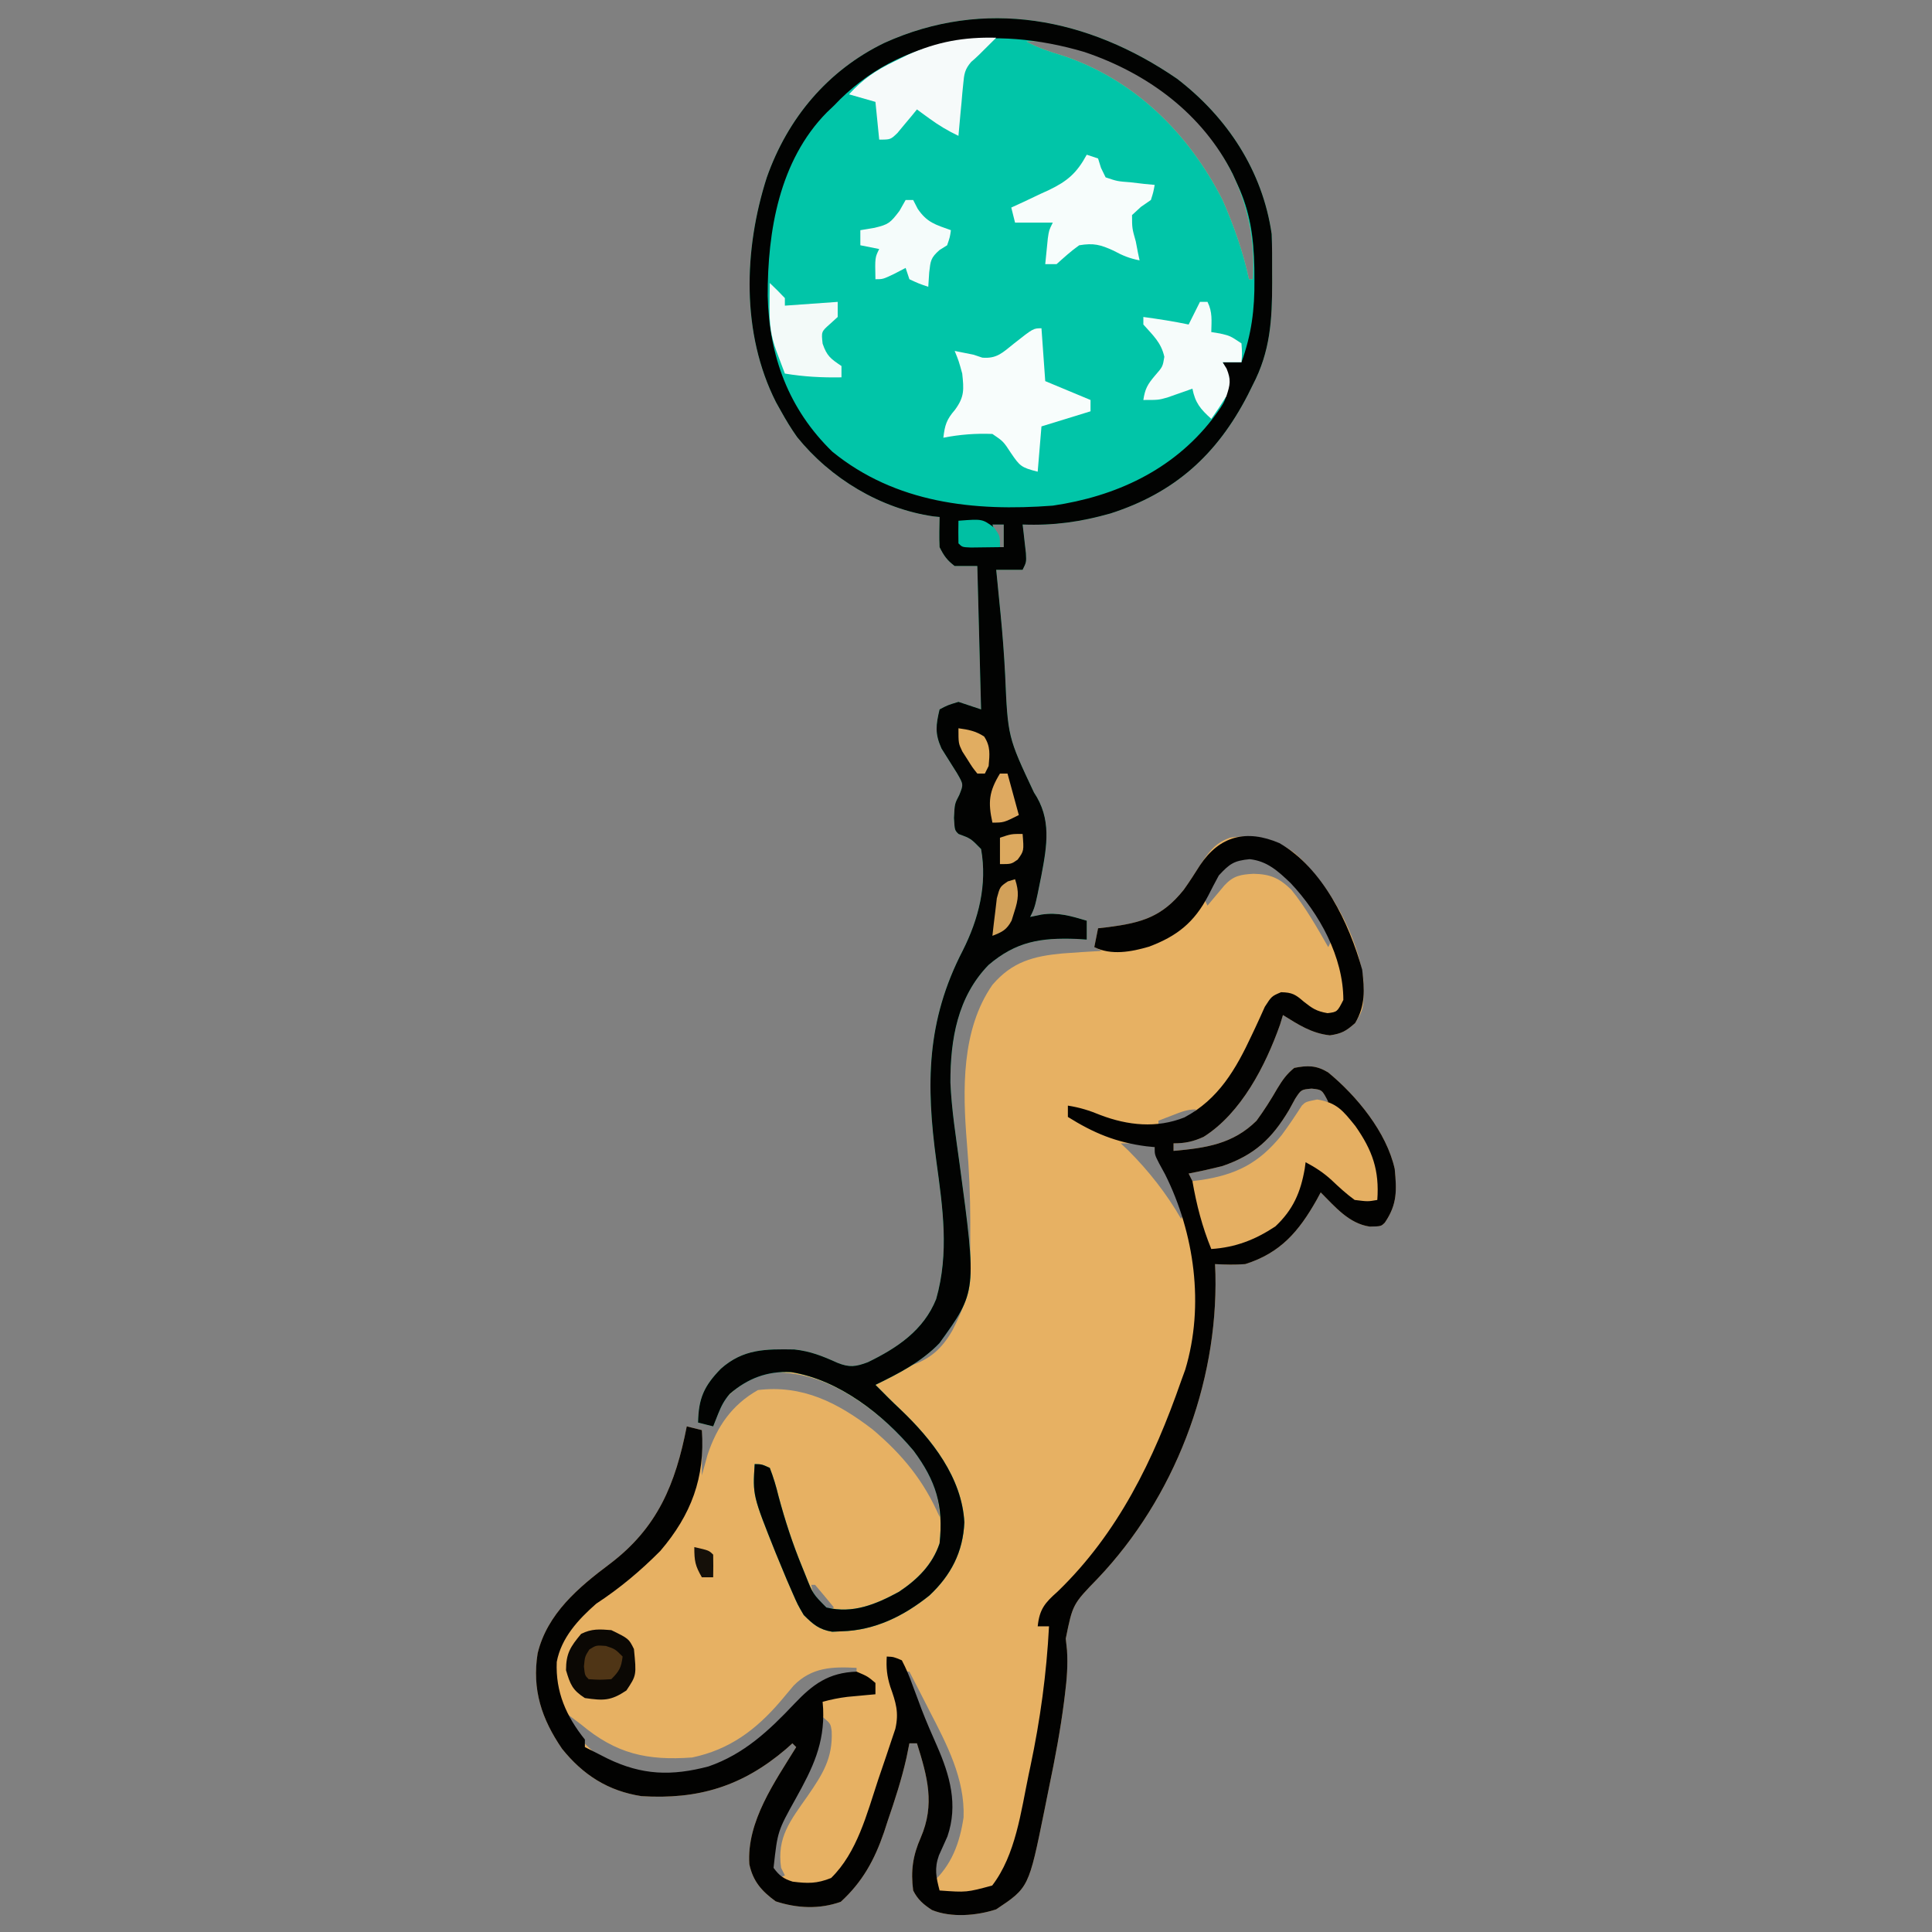
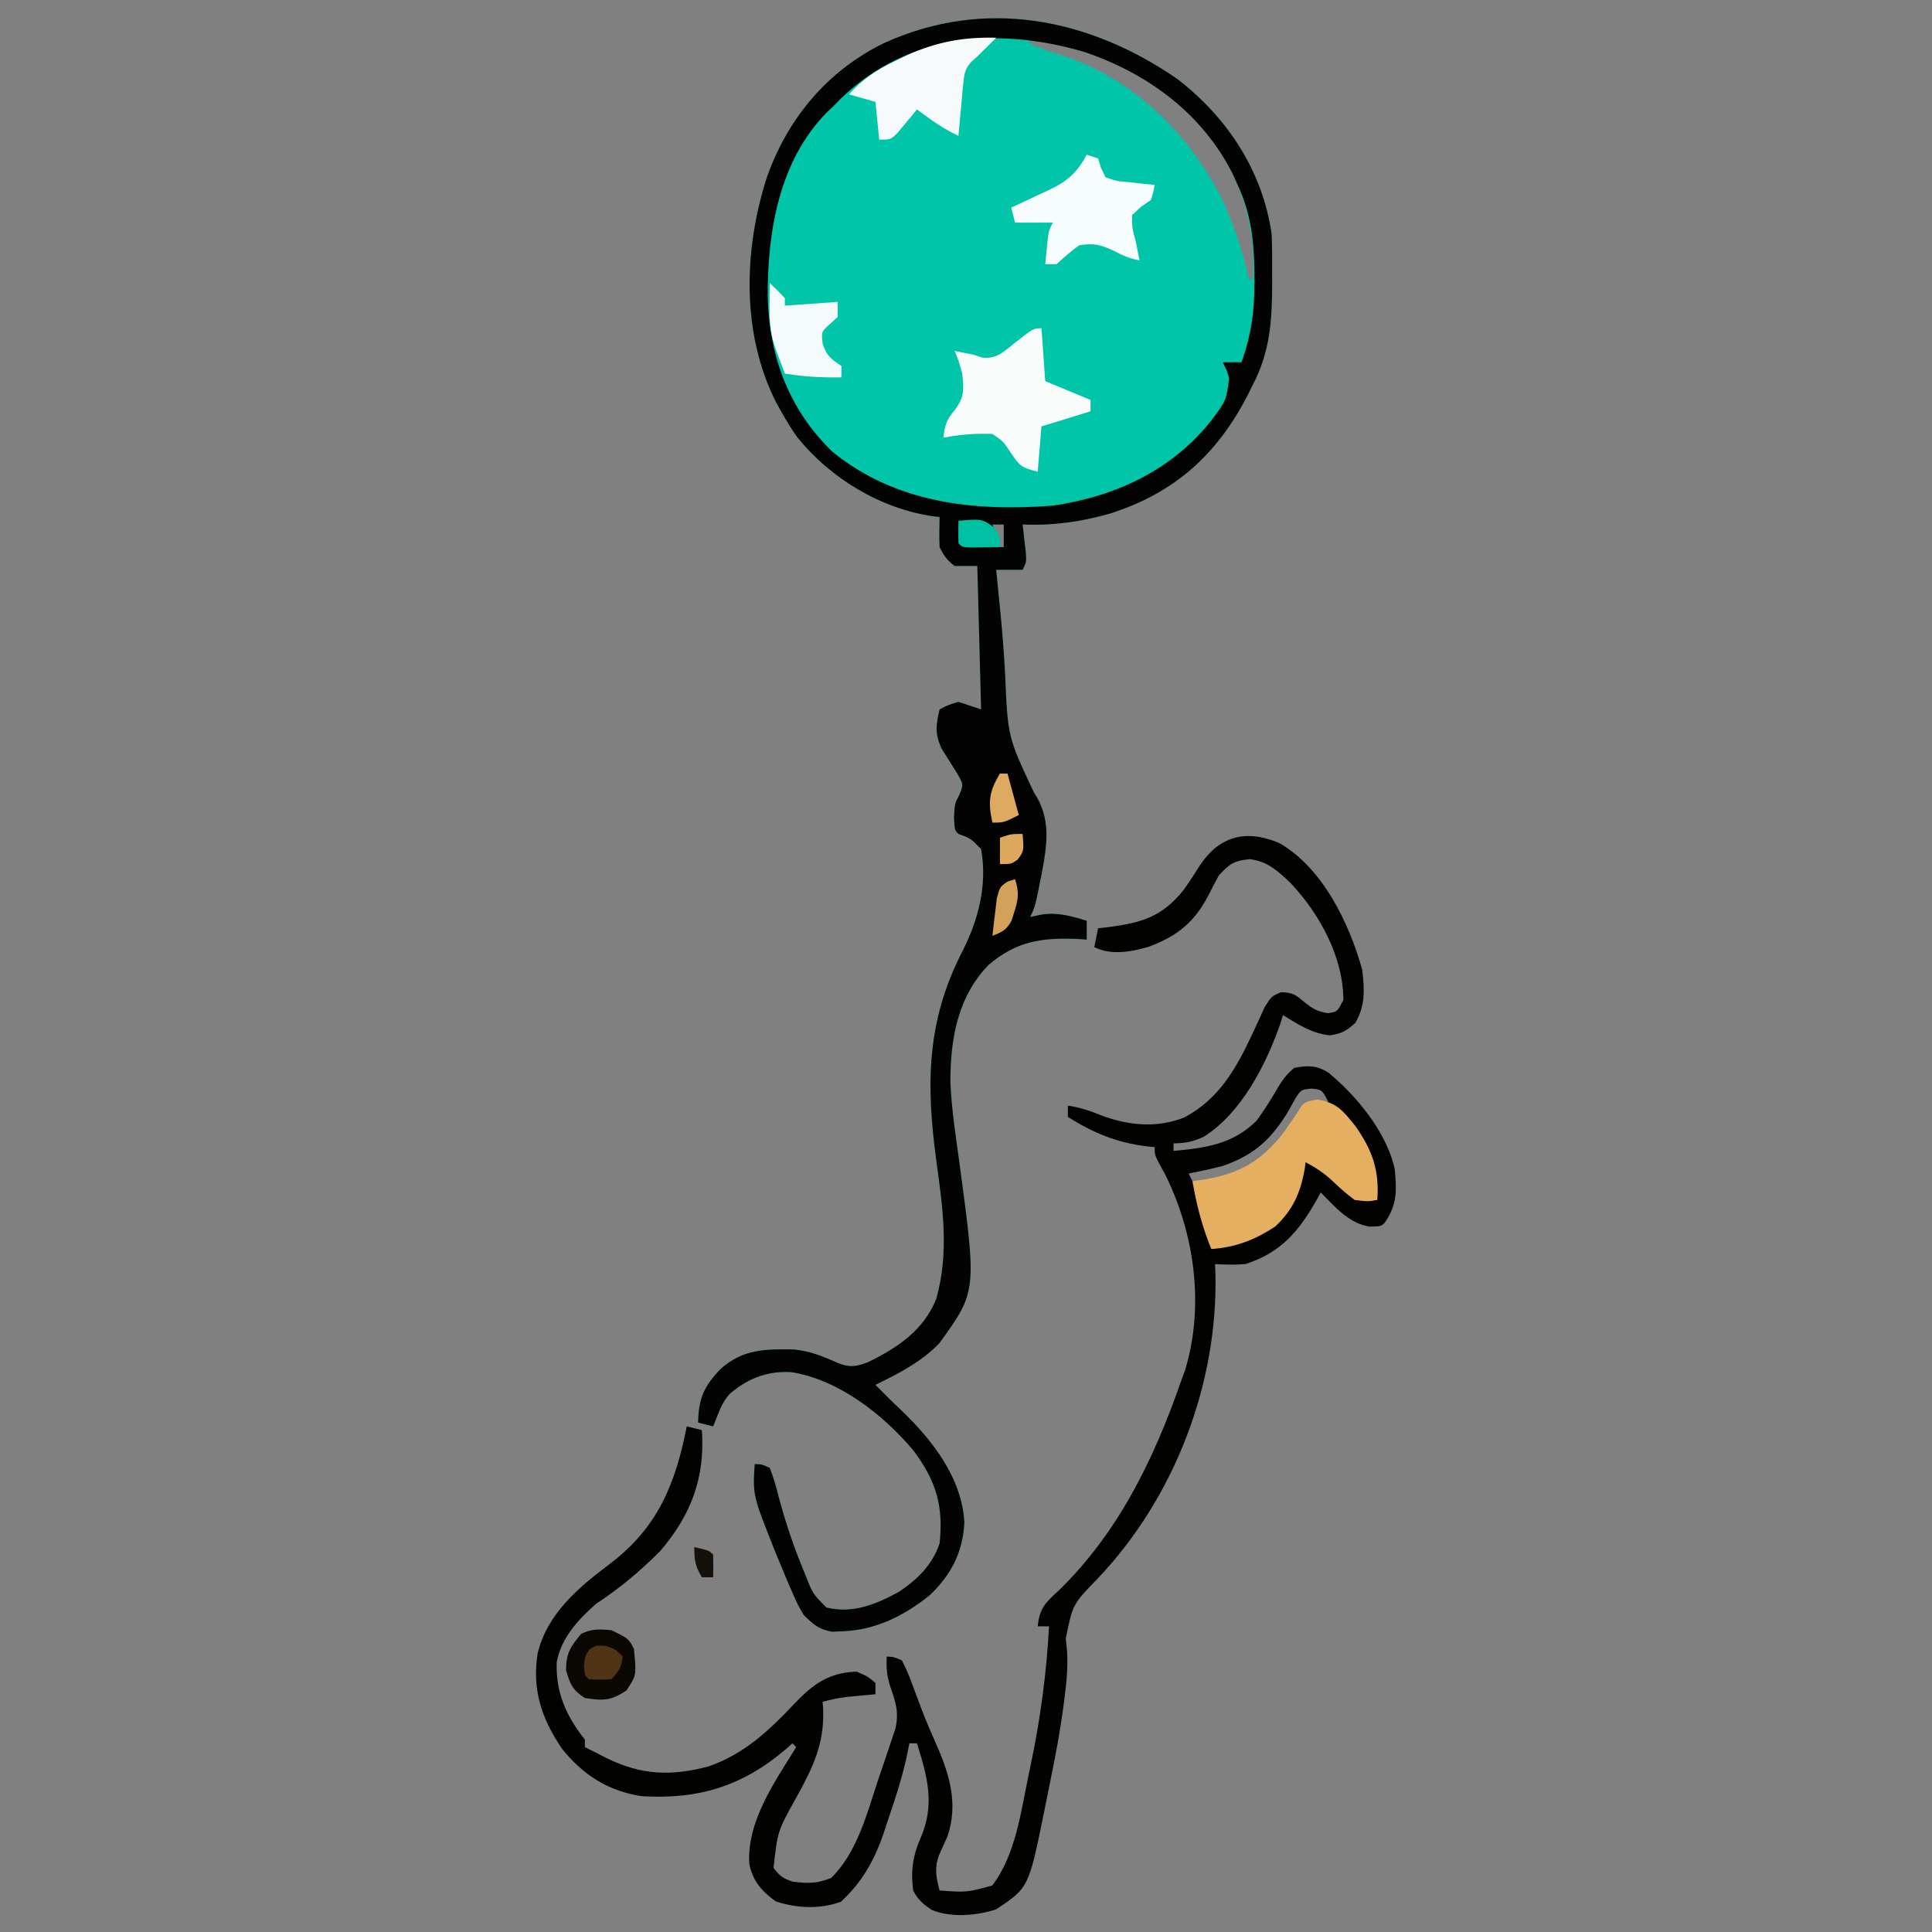
<svg xmlns="http://www.w3.org/2000/svg" version="1.1" width="512" height="512">
  <rect width="100%" height="100%" fill="#808080" stroke="none" />
-   <path d="M0 0 C13.293 10.219 22.637 24.357 25.062 41.125 C25.205 44.522 25.202 47.913 25.188 51.312 C25.191 52.208 25.195 53.103 25.199 54.025 C25.185 63.942 24.696 72.243 20.062 81.125 C19.628 82.002 19.194 82.878 18.746 83.781 C10.571 99.642 -0.653 109.736 -17.652 115.195 C-25.57 117.436 -32.697 118.441 -40.938 118.125 C-40.854 118.824 -40.77 119.522 -40.684 120.242 C-40.582 121.152 -40.48 122.062 -40.375 123 C-40.271 123.905 -40.166 124.81 -40.059 125.742 C-39.938 128.125 -39.938 128.125 -40.938 130.125 C-43.248 130.125 -45.557 130.125 -47.938 130.125 C-47.816 131.339 -47.695 132.554 -47.57 133.805 C-47.401 135.536 -47.232 137.268 -47.062 139 C-46.969 139.928 -46.876 140.856 -46.78 141.812 C-46.258 147.169 -45.843 152.512 -45.57 157.887 C-44.86 174.415 -44.86 174.415 -37.938 189.125 C-33.232 196.144 -34.463 203.17 -35.968 211.155 C-37.647 219.544 -37.647 219.544 -38.938 222.125 C-37.947 221.919 -36.958 221.713 -35.938 221.5 C-31.559 220.846 -28.144 221.87 -23.938 223.125 C-23.938 224.775 -23.938 226.425 -23.938 228.125 C-25.279 228.038 -25.279 228.038 -26.648 227.949 C-36.149 227.595 -42.637 228.611 -49.965 234.852 C-58.196 243.309 -60.1 254.608 -60.071 266.006 C-59.762 273.211 -58.616 280.377 -57.646 287.519 C-53.114 321.199 -53.114 321.199 -63.309 335.277 C-65.604 337.881 -67.901 339.462 -70.938 341.125 C-65.548 339.431 -62.374 336.615 -59.547 331.715 C-56.4 325.574 -54.812 321.005 -54.805 314.066 C-54.803 312.875 -54.802 311.683 -54.801 310.455 C-54.805 309.212 -54.809 307.968 -54.812 306.688 C-54.809 305.479 -54.805 304.271 -54.801 303.025 C-54.808 295.967 -55.109 289.004 -55.706 281.972 C-56.839 268.04 -57.214 252.036 -48.938 240.125 C-43.721 234.018 -38.099 232.507 -30.316 231.793 C-26.858 231.532 -23.401 231.31 -19.938 231.125 C-20.598 230.795 -21.258 230.465 -21.938 230.125 C-21.608 228.475 -21.277 226.825 -20.938 225.125 C-20.069 225.027 -19.2 224.929 -18.305 224.828 C-9.417 223.675 -3.975 222.138 1.781 214.906 C3.295 212.802 4.671 210.625 6.062 208.438 C8.373 204.963 9.995 202.544 14.062 201.125 C20.551 200.152 25.751 201.271 31.062 205.125 C40.029 212.793 47.987 227.109 49.398 238.941 C49.504 246.389 49.504 246.389 47.188 250.25 C44.791 252.365 43.653 253.039 40.5 253.5 C35.643 252.97 32.16 250.674 28.062 248.125 C27.806 248.965 27.549 249.806 27.285 250.672 C23.449 261.507 17.008 274.115 7.043 280.398 C4.287 281.663 2.097 282.125 -0.938 282.125 C-0.938 282.785 -0.938 283.445 -0.938 284.125 C7.581 283.361 14.808 282.331 21.062 276.125 C23.08 273.367 24.857 270.578 26.555 267.613 C27.912 265.373 29.029 263.757 31.062 262.125 C34.572 261.437 36.9 261.42 40.016 263.309 C47.614 269.546 55.515 279.154 57.68 288.906 C58.212 294.521 58.388 298.265 55.062 303.125 C54.062 304.125 54.062 304.125 51.062 304.188 C45.517 303.38 41.87 298.915 38.062 295.125 C37.535 296.103 37.535 296.103 36.996 297.102 C32.291 305.43 27.439 311.164 18.062 314.125 C15.339 314.341 12.802 314.269 10.062 314.125 C10.097 315.011 10.132 315.896 10.168 316.809 C10.807 346.039 -0.763 376.127 -21.02 397.434 C-27.655 404.264 -27.655 404.264 -29.5 413.375 C-29.39 414.392 -29.281 415.409 -29.168 416.457 C-28.922 420.378 -29.199 424.073 -29.691 427.953 C-29.827 429.055 -29.827 429.055 -29.965 430.18 C-30.932 437.666 -32.32 445.053 -33.859 452.439 C-34.318 454.65 -34.757 456.864 -35.195 459.078 C-39.311 479.374 -39.311 479.374 -47.938 485.125 C-53.109 486.816 -59.866 487.381 -64.953 485.301 C-67.2 483.834 -68.73 482.541 -69.938 480.125 C-70.616 474.968 -70.038 470.876 -67.938 466.125 C-64.124 457.318 -66.143 450.025 -68.938 441.125 C-69.597 441.125 -70.257 441.125 -70.938 441.125 C-71.316 442.995 -71.316 442.995 -71.703 444.902 C-72.981 450.632 -74.786 456.138 -76.688 461.688 C-77.01 462.677 -77.332 463.666 -77.664 464.686 C-80.169 472.003 -83.379 477.872 -89.125 483.125 C-94.804 485.144 -100.693 484.86 -106.375 483 C-110.054 480.308 -112.385 477.728 -113.355 473.156 C-114.112 461.871 -106.594 451.319 -100.938 442.125 C-101.267 441.795 -101.597 441.465 -101.938 441.125 C-102.52 441.644 -103.103 442.164 -103.703 442.699 C-115.274 452.541 -126.909 456.054 -141.938 455.125 C-150.775 453.759 -157.41 449.521 -162.984 442.574 C-168.402 434.661 -170.985 426.859 -169.457 417.27 C-166.919 406.793 -158.67 399.82 -150.312 393.562 C-137.635 383.954 -132.928 372.42 -129.938 357.125 C-128.618 357.455 -127.297 357.785 -125.938 358.125 C-125.938 362.085 -125.938 366.045 -125.938 370.125 C-125.442 368.331 -124.948 366.536 -124.438 364.688 C-121.941 357.207 -118.017 351.431 -111.062 347.5 C-99.242 346.082 -89.936 350.845 -80.688 357.938 C-72.731 364.668 -67.1 371.54 -62.938 381.125 C-63.106 372.177 -67.423 365.968 -73.355 359.48 C-82.422 350.763 -93.57 342.707 -106.555 342.836 C-111.827 343.476 -116.477 346.125 -119.938 350.125 C-120.915 351.927 -120.915 351.927 -121.625 353.812 C-122.275 355.452 -122.275 355.452 -122.938 357.125 C-124.257 356.795 -125.578 356.465 -126.938 356.125 C-126.823 349.712 -125.366 346.428 -120.871 341.824 C-114.931 336.604 -109.124 336.62 -101.449 336.75 C-97.186 337.205 -93.903 338.524 -90.031 340.277 C-86.823 341.576 -85.172 341.338 -81.938 340.125 C-74.157 336.345 -67.164 331.667 -63.844 323.402 C-60.35 311.127 -62.089 299.262 -63.788 286.858 C-66.555 266.501 -66.448 249.699 -56.812 231.062 C-52.582 222.677 -50.259 213.576 -51.938 204.125 C-54.675 201.324 -54.675 201.324 -57.938 200.125 C-58.938 199.125 -58.938 199.125 -59.125 195.875 C-58.938 192.125 -58.938 192.125 -57.711 189.789 C-56.593 187.007 -56.593 187.007 -58.309 184.039 C-59.683 181.851 -61.058 179.664 -62.434 177.477 C-64.22 173.495 -63.918 171.313 -62.938 167.125 C-60.812 166 -60.812 166 -57.938 165.125 C-55.958 165.785 -53.977 166.445 -51.938 167.125 C-52.267 154.585 -52.597 142.045 -52.938 129.125 C-54.917 129.125 -56.898 129.125 -58.938 129.125 C-60.974 127.58 -61.798 126.404 -62.938 124.125 C-63.072 121.453 -62.981 118.802 -62.938 116.125 C-63.474 116.073 -64.01 116.022 -64.562 115.969 C-78.611 113.935 -91.853 105.906 -100.699 94.941 C-102.265 92.729 -103.624 90.496 -104.938 88.125 C-105.389 87.317 -105.84 86.509 -106.305 85.676 C-115.511 67.454 -114.853 45.228 -108.719 26.133 C-103.184 10.437 -92.597 -2.21 -77.577 -9.498 C-50.997 -21.537 -23.508 -16.152 0 0 Z M-39.938 -9.875 C-36.85 -8.207 -33.796 -7.185 -30.438 -6.188 C-11.335 0.133 3.072 14.423 12.062 32.125 C15.057 38.96 17.489 45.83 19.062 53.125 C19.392 53.125 19.723 53.125 20.062 53.125 C21.051 37.893 16.164 24.148 6.375 12.438 C-4.521 0.859 -21.602 -9.41 -37.848 -9.977 C-38.537 -9.943 -39.227 -9.91 -39.938 -9.875 Z M-48.938 118.125 C-48.278 120.105 -47.617 122.085 -46.938 124.125 C-46.608 124.125 -46.278 124.125 -45.938 124.125 C-45.938 122.145 -45.938 120.165 -45.938 118.125 C-46.928 118.125 -47.917 118.125 -48.938 118.125 Z M-53.938 195.125 C-52.938 197.125 -52.938 197.125 -52.938 197.125 Z M10.062 211.125 C8.084 214.159 8.084 214.159 7.062 217.125 C7.393 217.785 7.723 218.445 8.062 219.125 C8.472 218.631 8.882 218.138 9.305 217.629 C9.844 216.988 10.382 216.348 10.938 215.688 C11.471 215.049 12.005 214.411 12.555 213.754 C14.927 211.191 16.865 210.88 20.25 210.688 C24.746 210.788 27.08 211.814 30.289 214.926 C34.084 219.632 37.071 224.887 40.062 230.125 C40.392 229.465 40.722 228.805 41.062 228.125 C37.132 219.465 31.169 209.955 22.062 206.125 C16.635 205.299 13.588 207.132 10.062 211.125 Z M-11.938 230.125 C-7.938 231.125 -7.938 231.125 -7.938 231.125 Z M31.289 270.32 C30.496 271.771 30.496 271.771 29.688 273.25 C25.165 280.867 20.544 285.201 12.062 288.125 C9.078 288.884 6.086 289.542 3.062 290.125 C3.393 290.785 3.723 291.445 4.062 292.125 C11.191 292.785 16.147 291.181 22.062 287.125 C26.061 283.388 29.415 279.341 32.188 274.625 C34.062 272.125 34.062 272.125 37.312 271.25 C38.22 271.209 39.127 271.168 40.062 271.125 C38.422 267.907 38.422 267.907 35.648 267.617 C32.877 267.874 32.877 267.874 31.289 270.32 Z M-1.062 274.625 C-2.149 275.043 -2.149 275.043 -3.258 275.469 C-3.812 275.685 -4.366 275.902 -4.938 276.125 C-4.938 276.455 -4.938 276.785 -4.938 277.125 C-0.116 276.8 -0.116 276.8 4 274.562 C4.351 274.088 4.701 273.614 5.062 273.125 C2.697 273.125 1.139 273.773 -1.062 274.625 Z M-8.938 277.125 C-4.938 278.125 -4.938 278.125 -4.938 278.125 Z M-14.938 282.125 C-14.277 282.744 -13.617 283.363 -12.938 284 C-7.532 289.405 -2.746 295.502 1.062 302.125 C2.335 300.15 2.335 300.15 1.426 297.988 C0.339 295.351 -0.785 292.734 -1.938 290.125 C-2.216 289.406 -2.494 288.686 -2.781 287.945 C-3.667 285.764 -3.667 285.764 -5.938 283.125 C-8.954 282.257 -11.809 282.078 -14.938 282.125 Z M2.062 303.125 C3.062 305.125 3.062 305.125 3.062 305.125 Z M-96.938 399.125 C-96.374 402.395 -95.438 403.951 -92.938 406.125 C-92.278 405.795 -91.618 405.465 -90.938 405.125 C-92.579 403.104 -94.247 401.105 -95.938 399.125 C-96.267 399.125 -96.597 399.125 -96.938 399.125 Z M-72.938 420.125 C-71.938 422.125 -71.938 422.125 -71.938 422.125 Z M-101.613 425.824 C-102.775 427.184 -103.924 428.554 -105.062 429.934 C-111.591 437.564 -118.607 442.792 -128.5 444.875 C-140.452 445.744 -148.636 443.924 -157.938 436.125 C-159.266 435.118 -160.598 434.116 -161.938 433.125 C-160.532 437.596 -158.387 439.997 -154.938 443.125 C-154.257 443.826 -153.576 444.527 -152.875 445.25 C-146.238 449.487 -138.186 450.871 -130.438 449.691 C-116.959 446.638 -108.848 439.347 -99.516 429.578 C-95.049 425.328 -90.879 423.639 -84.938 422.125 C-84.938 421.795 -84.938 421.465 -84.938 421.125 C-91.342 420.788 -96.793 420.937 -101.613 425.824 Z M-71.938 422.125 C-71.33 425.695 -70.367 428.756 -68.906 432.066 C-68.508 432.98 -68.11 433.893 -67.699 434.834 C-67.283 435.776 -66.866 436.717 -66.438 437.688 C-65.612 439.563 -64.789 441.439 -63.969 443.316 C-63.603 444.143 -63.238 444.97 -62.861 445.823 C-59.871 453.276 -59.801 461.096 -62.938 468.5 C-63.309 469.271 -63.68 470.042 -64.062 470.836 C-65.046 473.41 -65.092 475.393 -64.938 478.125 C-59.754 473.453 -57.61 467.604 -56.582 460.758 C-56.199 450.519 -61.046 441.351 -65.625 432.5 C-66.392 430.994 -66.392 430.994 -67.174 429.457 C-68.421 427.009 -69.676 424.565 -70.938 422.125 C-71.267 422.125 -71.597 422.125 -71.938 422.125 Z M-162.938 431.125 C-161.938 433.125 -161.938 433.125 -161.938 433.125 Z M-94.938 432.125 C-93.938 434.125 -93.938 434.125 -93.938 434.125 Z M-93.938 434.125 C-94.038 434.771 -94.139 435.417 -94.242 436.082 C-95.891 444.337 -99.226 450.945 -103.445 458.185 C-106.327 463.292 -108.395 468.139 -107.938 474.125 C-107.278 475.115 -106.618 476.105 -105.938 477.125 C-104.948 476.63 -104.948 476.63 -103.938 476.125 C-104.267 475.465 -104.597 474.805 -104.938 474.125 C-106.115 466.028 -102.462 461.591 -97.938 455.125 C-93.96 449.362 -91.225 445.092 -91.531 437.938 C-91.822 435.884 -91.822 435.884 -93.938 434.125 Z " fill="#E7B163" transform="translate(311.938,20.875)" />
  <path d="M0 0 C13.293 10.219 22.637 24.357 25.062 41.125 C25.205 44.522 25.202 47.913 25.188 51.312 C25.191 52.208 25.195 53.103 25.199 54.025 C25.185 63.942 24.696 72.243 20.062 81.125 C19.628 82.002 19.194 82.878 18.746 83.781 C10.571 99.642 -0.653 109.736 -17.652 115.195 C-25.57 117.436 -32.697 118.441 -40.938 118.125 C-40.854 118.824 -40.77 119.522 -40.684 120.242 C-40.582 121.152 -40.48 122.062 -40.375 123 C-40.271 123.905 -40.166 124.81 -40.059 125.742 C-39.938 128.125 -39.938 128.125 -40.938 130.125 C-43.248 130.125 -45.557 130.125 -47.938 130.125 C-47.816 131.339 -47.695 132.554 -47.57 133.805 C-47.401 135.536 -47.232 137.268 -47.062 139 C-46.969 139.928 -46.876 140.856 -46.78 141.812 C-46.258 147.169 -45.843 152.512 -45.57 157.887 C-44.86 174.415 -44.86 174.415 -37.938 189.125 C-33.232 196.144 -34.463 203.17 -35.968 211.155 C-37.647 219.544 -37.647 219.544 -38.938 222.125 C-37.947 221.919 -36.958 221.713 -35.938 221.5 C-31.559 220.846 -28.144 221.87 -23.938 223.125 C-23.938 224.775 -23.938 226.425 -23.938 228.125 C-24.832 228.067 -25.727 228.009 -26.648 227.949 C-36.149 227.595 -42.637 228.611 -49.965 234.852 C-58.196 243.309 -60.1 254.608 -60.071 266.006 C-59.762 273.211 -58.616 280.377 -57.646 287.519 C-53.087 321.398 -53.087 321.398 -62.992 335.086 C-67.69 340.01 -73.869 343.176 -79.938 346.125 C-79.257 346.806 -78.576 347.486 -77.875 348.188 C-77.417 348.649 -76.96 349.11 -76.488 349.586 C-75.439 350.628 -74.373 351.654 -73.293 352.664 C-64.975 360.588 -57.007 370.712 -56.375 382.562 C-56.716 390.424 -59.923 396.583 -65.625 401.938 C-72.444 407.411 -80.078 411.18 -88.875 411.438 C-89.709 411.475 -90.543 411.512 -91.402 411.551 C-94.901 410.963 -96.432 409.61 -98.938 407.125 C-100.562 404.348 -100.562 404.348 -101.938 401.188 C-102.438 400.039 -102.938 398.89 -103.453 397.707 C-103.943 396.525 -104.433 395.343 -104.938 394.125 C-105.641 392.429 -105.641 392.429 -106.359 390.699 C-112.471 375.401 -112.471 375.401 -111.938 367.125 C-110.082 367.156 -110.082 367.156 -107.938 368.125 C-106.959 370.668 -106.261 372.995 -105.625 375.625 C-103.897 382.096 -101.862 388.305 -99.312 394.5 C-99.023 395.219 -98.734 395.937 -98.436 396.678 C-96.512 401.526 -96.512 401.526 -92.938 405.125 C-85.915 406.844 -79.834 404.298 -73.719 400.98 C-68.803 397.701 -64.825 393.788 -62.938 388.125 C-61.873 378.133 -63.882 371.581 -69.816 363.598 C-77.828 354.022 -89.633 344.762 -102.273 342.754 C-108.56 342.4 -113.809 344.411 -118.559 348.531 C-120.032 350.234 -120.798 351.726 -121.625 353.812 C-122.058 354.906 -122.491 355.999 -122.938 357.125 C-124.257 356.795 -125.578 356.465 -126.938 356.125 C-126.823 349.712 -125.366 346.428 -120.871 341.824 C-114.931 336.604 -109.124 336.62 -101.449 336.75 C-97.186 337.205 -93.903 338.524 -90.031 340.277 C-86.823 341.576 -85.172 341.338 -81.938 340.125 C-74.157 336.345 -67.164 331.667 -63.844 323.402 C-60.35 311.127 -62.089 299.262 -63.788 286.858 C-66.555 266.501 -66.448 249.699 -56.812 231.062 C-52.582 222.677 -50.259 213.576 -51.938 204.125 C-54.675 201.324 -54.675 201.324 -57.938 200.125 C-58.938 199.125 -58.938 199.125 -59.125 195.875 C-58.938 192.125 -58.938 192.125 -57.711 189.789 C-56.593 187.007 -56.593 187.007 -58.309 184.039 C-59.683 181.851 -61.058 179.664 -62.434 177.477 C-64.22 173.495 -63.918 171.313 -62.938 167.125 C-60.812 166 -60.812 166 -57.938 165.125 C-55.958 165.785 -53.977 166.445 -51.938 167.125 C-52.267 154.585 -52.597 142.045 -52.938 129.125 C-54.917 129.125 -56.898 129.125 -58.938 129.125 C-60.974 127.58 -61.798 126.404 -62.938 124.125 C-63.072 121.453 -62.981 118.802 -62.938 116.125 C-63.474 116.073 -64.01 116.022 -64.562 115.969 C-78.611 113.935 -91.853 105.906 -100.699 94.941 C-102.265 92.729 -103.624 90.496 -104.938 88.125 C-105.389 87.317 -105.84 86.509 -106.305 85.676 C-115.511 67.454 -114.853 45.228 -108.719 26.133 C-103.184 10.437 -92.597 -2.21 -77.577 -9.498 C-50.997 -21.537 -23.508 -16.152 0 0 Z M-39.938 -9.875 C-36.85 -8.207 -33.796 -7.185 -30.438 -6.188 C-11.335 0.133 3.072 14.423 12.062 32.125 C15.057 38.96 17.489 45.83 19.062 53.125 C19.392 53.125 19.723 53.125 20.062 53.125 C21.051 37.893 16.164 24.148 6.375 12.438 C-4.521 0.859 -21.602 -9.41 -37.848 -9.977 C-38.537 -9.943 -39.227 -9.91 -39.938 -9.875 Z M-48.938 118.125 C-48.278 120.105 -47.617 122.085 -46.938 124.125 C-46.608 124.125 -46.278 124.125 -45.938 124.125 C-45.938 122.145 -45.938 120.165 -45.938 118.125 C-46.928 118.125 -47.917 118.125 -48.938 118.125 Z M-53.938 195.125 C-52.938 197.125 -52.938 197.125 -52.938 197.125 Z " fill="#01C5A8" transform="translate(311.938,20.875)" />
  <path d="M0 0 C11.482 6.616 18.477 21.146 21.938 33.562 C22.56 38.782 22.809 43.11 20.062 47.688 C17.666 49.802 16.528 50.476 13.375 50.938 C8.518 50.408 5.035 48.112 0.938 45.562 C0.681 46.403 0.424 47.243 0.16 48.109 C-3.676 58.944 -10.117 71.552 -20.082 77.836 C-22.838 79.101 -25.028 79.562 -28.062 79.562 C-28.062 80.222 -28.062 80.882 -28.062 81.562 C-19.544 80.799 -12.317 79.768 -6.062 73.562 C-4.045 70.804 -2.268 68.015 -0.57 65.051 C0.787 62.81 1.904 61.195 3.938 59.562 C7.447 58.874 9.775 58.858 12.891 60.746 C20.489 66.984 28.39 76.591 30.555 86.344 C31.087 91.959 31.263 95.703 27.938 100.562 C26.938 101.562 26.938 101.562 23.938 101.625 C18.392 100.818 14.745 96.352 10.938 92.562 C10.586 93.215 10.234 93.867 9.871 94.539 C5.166 102.868 0.314 108.601 -9.062 111.562 C-11.786 111.778 -14.323 111.707 -17.062 111.562 C-17.028 112.448 -16.993 113.334 -16.957 114.246 C-16.318 143.476 -27.888 173.565 -48.145 194.871 C-54.78 201.701 -54.78 201.701 -56.625 210.812 C-56.515 211.83 -56.406 212.847 -56.293 213.895 C-56.047 217.816 -56.324 221.51 -56.816 225.391 C-56.952 226.493 -56.952 226.493 -57.09 227.618 C-58.057 235.103 -59.445 242.49 -60.984 249.877 C-61.443 252.087 -61.882 254.301 -62.32 256.516 C-66.436 276.812 -66.436 276.812 -75.062 282.562 C-80.234 284.254 -86.991 284.819 -92.078 282.738 C-94.325 281.272 -95.855 279.978 -97.062 277.562 C-97.741 272.405 -97.163 268.314 -95.062 263.562 C-91.249 254.755 -93.268 247.462 -96.062 238.562 C-96.722 238.562 -97.382 238.562 -98.062 238.562 C-98.441 240.432 -98.441 240.432 -98.828 242.34 C-100.106 248.07 -101.911 253.576 -103.812 259.125 C-104.135 260.114 -104.457 261.104 -104.789 262.123 C-107.294 269.44 -110.504 275.309 -116.25 280.562 C-121.929 282.582 -127.818 282.297 -133.5 280.438 C-137.179 277.745 -139.51 275.166 -140.48 270.594 C-141.237 259.308 -133.719 248.756 -128.062 239.562 C-128.393 239.232 -128.722 238.903 -129.062 238.562 C-129.645 239.082 -130.228 239.601 -130.828 240.137 C-142.399 249.979 -154.034 253.492 -169.062 252.562 C-177.9 251.196 -184.535 246.958 -190.109 240.012 C-195.527 232.098 -198.11 224.297 -196.582 214.707 C-194.044 204.231 -185.795 197.258 -177.438 191 C-164.76 181.391 -160.053 169.858 -157.062 154.562 C-155.743 154.893 -154.423 155.222 -153.062 155.562 C-152.186 168.153 -155.877 177.978 -164.062 187.562 C-169.349 192.887 -174.793 197.447 -181.062 201.562 C-185.812 205.733 -190.322 210.606 -191.516 216.984 C-191.862 224.959 -188.989 231.405 -184.062 237.562 C-184.062 238.222 -184.062 238.882 -184.062 239.562 C-183.488 239.85 -182.913 240.137 -182.32 240.434 C-180.894 241.147 -179.472 241.867 -178.055 242.598 C-168.922 247.029 -161.088 247.271 -151.285 244.68 C-141.885 241.421 -135.267 235.19 -128.564 228.094 C-123.648 222.911 -119.494 219.828 -112.062 219.562 C-109.125 220.812 -109.125 220.812 -107.062 222.562 C-107.062 223.553 -107.062 224.542 -107.062 225.562 C-107.738 225.623 -108.413 225.684 -109.109 225.746 C-110.001 225.83 -110.893 225.914 -111.812 226 C-113.135 226.122 -113.135 226.122 -114.484 226.246 C-116.756 226.525 -118.861 226.95 -121.062 227.562 C-121.016 228.168 -120.97 228.774 -120.922 229.398 C-120.522 238.689 -123.729 245.206 -128.157 253.155 C-132.986 261.827 -132.986 261.827 -134.062 271.562 C-132.529 273.632 -131.471 274.432 -129.012 275.215 C-125.031 275.717 -122.594 275.777 -118.812 274.25 C-111.911 267.505 -109.331 257.246 -106.358 248.265 C-105.681 246.231 -104.984 244.205 -104.285 242.178 C-103.848 240.873 -103.411 239.567 -102.977 238.262 C-102.584 237.095 -102.192 235.928 -101.788 234.725 C-100.786 230.355 -101.658 227.704 -103.125 223.562 C-104.024 220.686 -104.238 218.547 -104.062 215.562 C-102.242 215.645 -102.242 215.645 -100.062 216.562 C-98.895 218.821 -98.023 220.871 -97.188 223.25 C-96.678 224.615 -96.166 225.98 -95.652 227.344 C-95.263 228.392 -95.263 228.392 -94.867 229.461 C-93.6 232.77 -92.177 236.008 -90.75 239.25 C-87.333 247.025 -85.1 254.872 -87.992 263.258 C-88.733 264.928 -89.481 266.595 -90.238 268.258 C-91.48 271.73 -90.98 274.045 -90.062 277.562 C-82.916 278.078 -82.916 278.078 -76.125 276.25 C-69.877 268.109 -68.493 256.599 -66.438 246.75 C-66.285 246.032 -66.132 245.313 -65.975 244.573 C-63.383 232.29 -61.72 220.111 -61.062 207.562 C-62.053 207.562 -63.042 207.562 -64.062 207.562 C-63.588 203.026 -62.182 201.358 -58.812 198.375 C-42.746 182.884 -33.298 163.347 -26.062 142.562 C-25.699 141.565 -25.335 140.567 -24.961 139.539 C-19.837 122.562 -22.508 103.34 -30.312 87.75 C-30.833 86.795 -31.354 85.84 -31.891 84.855 C-33.062 82.562 -33.062 82.562 -33.062 80.562 C-34.17 80.45 -34.17 80.45 -35.301 80.336 C-43.308 79.298 -49.24 76.833 -56.062 72.562 C-56.062 71.573 -56.062 70.582 -56.062 69.562 C-52.924 70.053 -50.396 70.838 -47.438 72.062 C-40.147 74.836 -32.529 75.615 -25.188 72.691 C-16.118 67.873 -11.526 59.878 -7.312 50.844 C-7.011 50.208 -6.709 49.572 -6.399 48.916 C-5.536 47.077 -4.703 45.224 -3.871 43.371 C-2.062 40.562 -2.062 40.562 0.434 39.508 C3.374 39.572 4.25 40.097 6.438 42 C8.779 43.832 9.751 44.529 12.75 45.062 C15.316 44.74 15.316 44.74 16.938 41.562 C16.938 30.17 10.613 18.686 2.938 10.562 C-0.375 7.417 -3.215 4.768 -7.875 4.25 C-12.074 4.662 -13.174 5.457 -16.062 8.562 C-17.029 10.338 -17.964 12.132 -18.875 13.938 C-22.575 21.016 -27.129 24.648 -34.562 27.438 C-39.21 28.807 -44.573 29.807 -49.062 27.562 C-48.733 25.913 -48.403 24.262 -48.062 22.562 C-47.194 22.465 -46.325 22.367 -45.43 22.266 C-36.542 21.112 -31.1 19.576 -25.344 12.344 C-23.83 10.239 -22.454 8.062 -21.062 5.875 C-15.853 -1.959 -8.721 -3.743 0 0 Z M4.164 67.758 C3.371 69.208 3.371 69.208 2.562 70.688 C-1.96 78.304 -6.581 82.638 -15.062 85.562 C-18.047 86.322 -21.039 86.98 -24.062 87.562 C-23.733 88.222 -23.402 88.882 -23.062 89.562 C-15.934 90.223 -10.978 88.619 -5.062 84.562 C-1.064 80.825 2.29 76.779 5.062 72.062 C6.938 69.562 6.938 69.562 10.188 68.688 C11.095 68.646 12.002 68.605 12.938 68.562 C11.297 65.344 11.297 65.344 8.523 65.055 C5.752 65.311 5.752 65.311 4.164 67.758 Z " fill="#020201" transform="translate(339.062,223.438)" />
  <path d="M0 0 C13.293 10.219 22.637 24.357 25.062 41.125 C25.205 44.522 25.202 47.913 25.188 51.312 C25.191 52.208 25.195 53.103 25.199 54.025 C25.185 63.942 24.696 72.243 20.062 81.125 C19.628 82.002 19.194 82.878 18.746 83.781 C10.571 99.642 -0.653 109.736 -17.652 115.195 C-25.57 117.436 -32.697 118.441 -40.938 118.125 C-40.854 118.824 -40.77 119.522 -40.684 120.242 C-40.582 121.152 -40.48 122.062 -40.375 123 C-40.271 123.905 -40.166 124.81 -40.059 125.742 C-39.938 128.125 -39.938 128.125 -40.938 130.125 C-43.248 130.125 -45.557 130.125 -47.938 130.125 C-47.816 131.339 -47.695 132.554 -47.57 133.805 C-47.401 135.536 -47.232 137.268 -47.062 139 C-46.969 139.928 -46.876 140.856 -46.78 141.812 C-46.258 147.169 -45.843 152.512 -45.57 157.887 C-44.86 174.415 -44.86 174.415 -37.938 189.125 C-33.232 196.144 -34.463 203.17 -35.968 211.155 C-37.647 219.544 -37.647 219.544 -38.938 222.125 C-37.947 221.919 -36.958 221.713 -35.938 221.5 C-31.559 220.846 -28.144 221.87 -23.938 223.125 C-23.938 224.775 -23.938 226.425 -23.938 228.125 C-24.832 228.067 -25.727 228.009 -26.648 227.949 C-36.149 227.595 -42.637 228.611 -49.965 234.852 C-58.196 243.309 -60.1 254.608 -60.071 266.006 C-59.762 273.211 -58.616 280.377 -57.646 287.519 C-53.087 321.398 -53.087 321.398 -62.992 335.086 C-67.69 340.01 -73.869 343.176 -79.938 346.125 C-79.257 346.806 -78.576 347.486 -77.875 348.188 C-77.417 348.649 -76.96 349.11 -76.488 349.586 C-75.439 350.628 -74.373 351.654 -73.293 352.664 C-64.975 360.588 -57.007 370.712 -56.375 382.562 C-56.716 390.424 -59.923 396.583 -65.625 401.938 C-72.444 407.411 -80.078 411.18 -88.875 411.438 C-89.709 411.475 -90.543 411.512 -91.402 411.551 C-94.901 410.963 -96.432 409.61 -98.938 407.125 C-100.562 404.348 -100.562 404.348 -101.938 401.188 C-102.438 400.039 -102.938 398.89 -103.453 397.707 C-103.943 396.525 -104.433 395.343 -104.938 394.125 C-105.641 392.429 -105.641 392.429 -106.359 390.699 C-112.471 375.401 -112.471 375.401 -111.938 367.125 C-110.082 367.156 -110.082 367.156 -107.938 368.125 C-106.959 370.668 -106.261 372.995 -105.625 375.625 C-103.897 382.096 -101.862 388.305 -99.312 394.5 C-99.023 395.219 -98.734 395.937 -98.436 396.678 C-96.512 401.526 -96.512 401.526 -92.938 405.125 C-85.915 406.844 -79.834 404.298 -73.719 400.98 C-68.803 397.701 -64.825 393.788 -62.938 388.125 C-61.873 378.133 -63.882 371.581 -69.816 363.598 C-77.828 354.022 -89.633 344.762 -102.273 342.754 C-108.56 342.4 -113.809 344.411 -118.559 348.531 C-120.032 350.234 -120.798 351.726 -121.625 353.812 C-122.058 354.906 -122.491 355.999 -122.938 357.125 C-124.257 356.795 -125.578 356.465 -126.938 356.125 C-126.823 349.712 -125.366 346.428 -120.871 341.824 C-114.931 336.604 -109.124 336.62 -101.449 336.75 C-97.186 337.205 -93.903 338.524 -90.031 340.277 C-86.823 341.576 -85.172 341.338 -81.938 340.125 C-74.157 336.345 -67.164 331.667 -63.844 323.402 C-60.35 311.127 -62.089 299.262 -63.788 286.858 C-66.555 266.501 -66.448 249.699 -56.812 231.062 C-52.582 222.677 -50.259 213.576 -51.938 204.125 C-54.675 201.324 -54.675 201.324 -57.938 200.125 C-58.938 199.125 -58.938 199.125 -59.125 195.875 C-58.938 192.125 -58.938 192.125 -57.711 189.789 C-56.593 187.007 -56.593 187.007 -58.309 184.039 C-59.683 181.851 -61.058 179.664 -62.434 177.477 C-64.22 173.495 -63.918 171.313 -62.938 167.125 C-60.812 166 -60.812 166 -57.938 165.125 C-55.958 165.785 -53.977 166.445 -51.938 167.125 C-52.267 154.585 -52.597 142.045 -52.938 129.125 C-54.917 129.125 -56.898 129.125 -58.938 129.125 C-60.974 127.58 -61.798 126.404 -62.938 124.125 C-63.072 121.453 -62.981 118.802 -62.938 116.125 C-63.474 116.073 -64.01 116.022 -64.562 115.969 C-78.611 113.935 -91.853 105.906 -100.699 94.941 C-102.265 92.729 -103.624 90.496 -104.938 88.125 C-105.389 87.317 -105.84 86.509 -106.305 85.676 C-115.511 67.454 -114.853 45.228 -108.719 26.133 C-103.184 10.437 -92.597 -2.21 -77.577 -9.498 C-50.997 -21.537 -23.508 -16.152 0 0 Z M-90.938 7.125 C-91.569 7.727 -92.201 8.329 -92.852 8.949 C-105.404 21.695 -108.54 40.414 -108.49 57.526 C-108.121 73.494 -102.955 87.553 -91.375 98.812 C-74.61 112.483 -53.784 114.721 -32.938 113.125 C-16.303 110.693 -1.208 103.736 9.285 90.273 C12.999 85.295 12.999 85.295 13.801 79.422 C13.128 77.13 13.128 77.13 12.062 75.125 C13.713 75.125 15.363 75.125 17.062 75.125 C19.725 67.763 20.578 61.119 20.5 53.312 C20.492 52.256 20.485 51.199 20.477 50.111 C20.309 42.125 19.42 35.456 16.062 28.125 C15.409 26.688 15.409 26.688 14.742 25.223 C6.72 9.245 -7.794 -1.442 -24.562 -7.098 C-48.468 -14.163 -73.237 -11.661 -90.938 7.125 Z M-48.938 118.125 C-48.278 120.105 -47.617 122.085 -46.938 124.125 C-46.608 124.125 -46.278 124.125 -45.938 124.125 C-45.938 122.145 -45.938 120.165 -45.938 118.125 C-46.928 118.125 -47.917 118.125 -48.938 118.125 Z M-53.938 195.125 C-52.938 197.125 -52.938 197.125 -52.938 197.125 Z " fill="#020302" transform="translate(311.938,20.875)" />
  <path d="M0 0 C5.245 0.832 6.881 3.022 10.137 7.055 C14.653 13.501 16.509 18.76 15.938 26.625 C13.438 27.062 13.438 27.062 9.938 26.625 C7.732 25.026 5.816 23.256 3.84 21.383 C1.714 19.418 -0.509 17.981 -3.062 16.625 C-3.137 17.182 -3.212 17.739 -3.289 18.312 C-4.372 24.595 -6.376 29.208 -11.062 33.625 C-16.42 37.182 -21.656 39.207 -28.062 39.625 C-30.481 33.688 -31.963 27.936 -33.062 21.625 C-32.361 21.539 -31.66 21.452 -30.938 21.363 C-21.468 19.961 -15.392 16.89 -9.379 9.402 C-7.503 6.869 -5.767 4.276 -4.062 1.625 C-3.062 0.625 -3.062 0.625 0 0 Z " fill="#E5AF62" transform="translate(349.062,291.375)" />
  <path d="M0 0 C0.495 6.93 0.495 6.93 1 14 C4.96 15.65 8.92 17.3 13 19 C13 19.99 13 20.98 13 22 C6.565 23.98 6.565 23.98 0 26 C-0.33 29.96 -0.66 33.92 -1 38 C-5.394 36.901 -5.728 36.514 -8.125 33 C-10.101 29.977 -10.101 29.977 -13 28 C-17.477 27.828 -21.606 28.143 -26 29 C-25.622 25.688 -25.16 24.185 -22.938 21.625 C-20.385 18.166 -20.555 16.223 -21 12 C-21.911 8.678 -21.911 8.678 -23 6 C-22.278 6.144 -21.556 6.289 -20.812 6.438 C-19.42 6.716 -19.42 6.716 -18 7 C-17.234 7.258 -16.469 7.516 -15.68 7.781 C-11.795 8.098 -10.304 6.45 -7.312 4.062 C-2.163 0 -2.163 0 0 0 Z " fill="#F8FDFC" transform="translate(276,87)" />
  <path d="M0 0 C0.99 0.33 1.98 0.66 3 1 C3.255 1.819 3.51 2.637 3.773 3.48 C4.381 4.728 4.381 4.728 5 6 C8.088 7.044 8.088 7.044 11.625 7.312 C12.814 7.453 14.002 7.594 15.227 7.738 C16.142 7.825 17.057 7.911 18 8 C17.664 9.887 17.664 9.887 17 12 C15.701 12.897 15.701 12.897 14.375 13.812 C13.591 14.534 12.807 15.256 12 16 C12.01 19.492 12.01 19.492 13 23 C13.186 23.969 13.371 24.939 13.562 25.938 C13.707 26.618 13.851 27.299 14 28 C11.357 27.492 9.522 26.74 7.125 25.438 C3.616 23.824 1.805 23.366 -2 24 C-4.159 25.513 -6.023 27.243 -8 29 C-8.99 29 -9.98 29 -11 29 C-10.859 27.541 -10.712 26.083 -10.562 24.625 C-10.441 23.407 -10.441 23.407 -10.316 22.164 C-10 20 -10 20 -9 18 C-12.3 18 -15.6 18 -19 18 C-19.33 16.68 -19.66 15.36 -20 14 C-18.337 13.238 -18.337 13.238 -16.641 12.461 C-15.177 11.766 -13.713 11.071 -12.25 10.375 C-11.52 10.044 -10.791 9.712 -10.039 9.371 C-5.08 6.982 -2.641 4.851 0 0 Z " fill="#F7FDFC" transform="translate(288,41)" />
  <path d="M0 0 C-5 5 -5 5 -6.622 6.404 C-8.342 8.396 -8.491 9.629 -8.73 12.23 C-8.811 13.033 -8.892 13.835 -8.975 14.662 C-9.045 15.495 -9.115 16.329 -9.188 17.188 C-9.269 18.032 -9.351 18.877 -9.436 19.748 C-9.636 21.831 -9.819 23.915 -10 26 C-12.791 24.679 -15.258 23.196 -17.75 21.375 C-18.364 20.929 -18.977 20.483 -19.609 20.023 C-20.068 19.686 -20.527 19.348 -21 19 C-21.471 19.578 -21.941 20.155 -22.426 20.75 C-23.048 21.492 -23.671 22.235 -24.312 23 C-24.927 23.742 -25.542 24.485 -26.176 25.25 C-28 27 -28 27 -31 27 C-31.33 23.7 -31.66 20.4 -32 17 C-34.31 16.34 -36.62 15.68 -39 15 C-35.359 11.001 -31.999 8.698 -27.062 6.312 C-25.878 5.731 -24.693 5.15 -23.473 4.551 C-15.627 1.047 -8.548 -0.214 0 0 Z " fill="#F6FAFA" transform="translate(264,10)" />
-   <path d="M0 0 C0.66 0 1.32 0 2 0 C3.354 2.709 3.065 5.009 3 8 C3.763 8.124 4.526 8.248 5.312 8.375 C8 9 8 9 11 11 C11.188 13.625 11.188 13.625 11 16 C9.35 16 7.7 16 6 16 C6.526 16.835 6.526 16.835 7.062 17.688 C8.278 20.685 8.02 21.94 7 25 C5.73 27.04 4.406 29.05 3 31 C0.126 28.404 -1.244 26.786 -2 23 C-2.603 23.217 -3.207 23.433 -3.828 23.656 C-4.627 23.935 -5.427 24.213 -6.25 24.5 C-7.039 24.778 -7.828 25.057 -8.641 25.344 C-11 26 -11 26 -15 26 C-14.566 23.067 -13.899 21.881 -11.938 19.562 C-9.869 17.189 -9.869 17.189 -9.438 14.562 C-10.268 10.78 -12.438 8.882 -15 6 C-15 5.34 -15 4.68 -15 4 C-10.97 4.553 -6.98 5.156 -3 6 C-2.691 5.381 -2.381 4.763 -2.062 4.125 C-1.375 2.75 -0.688 1.375 0 0 Z " fill="#F6FCFB" transform="translate(318,80)" />
  <path d="M0 0 C1.376 1.29 2.708 2.627 4 4 C4 4.66 4 5.32 4 6 C8.62 5.67 13.24 5.34 18 5 C18 6.32 18 7.64 18 9 C17.319 9.619 16.639 10.238 15.938 10.875 C13.656 12.898 13.656 12.898 14 16.062 C15.137 19.402 16.164 20.079 19 22 C19 22.99 19 23.98 19 25 C13.848 25.09 9.081 24.847 4 24 C3.52 22.729 3.041 21.459 2.562 20.188 C2.162 19.126 2.162 19.126 1.754 18.043 C0.223 13.894 -0.106 10.741 -0.062 6.312 C-0.053 5.133 -0.044 3.954 -0.035 2.738 C-0.024 1.835 -0.012 0.931 0 0 Z " fill="#F3FAF9" transform="translate(204,75)" />
-   <path d="M0 0 C0.66 0 1.32 0 2 0 C2.392 0.763 2.784 1.526 3.188 2.312 C5.659 5.976 7.892 6.527 12 8 C11.75 9.812 11.75 9.812 11 12 C10.01 12.619 10.01 12.619 9 13.25 C6.611 15.341 6.616 16.126 6.25 19.188 C6.168 20.446 6.085 21.704 6 23 C3.562 22.188 3.562 22.188 1 21 C0.67 20.01 0.34 19.02 0 18 C-0.949 18.495 -1.897 18.99 -2.875 19.5 C-6 21 -6 21 -8 21 C-8.125 15.25 -8.125 15.25 -7 13 C-8.65 12.67 -10.3 12.34 -12 12 C-12 10.68 -12 9.36 -12 8 C-10.762 7.794 -9.525 7.588 -8.25 7.375 C-4.543 6.484 -4.096 6.126 -1.625 2.875 C-1.089 1.926 -0.552 0.978 0 0 Z " fill="#F5FCFB" transform="translate(240,53)" />
  <path d="M0 0 C4.632 2.265 4.632 2.265 6 5 C6.686 11.971 6.686 11.971 4 16 C-0.156 18.77 -2.067 18.705 -7 18 C-10.303 15.883 -10.885 14.387 -12 10.625 C-12 6.163 -10.82 4.384 -8 1 C-5.18 -0.41 -3.13 -0.245 0 0 Z " fill="#0B0804" transform="translate(162,432)" />
  <path d="M0 0 C2.438 0.812 2.438 0.812 4.438 2.812 C4.071 5.747 3.573 6.677 1.438 8.812 C-1.625 9 -1.625 9 -4.562 8.812 C-5.562 7.812 -5.562 7.812 -5.812 5.438 C-5.562 2.812 -5.562 2.812 -4.375 0.938 C-2.562 -0.188 -2.562 -0.188 0 0 Z " fill="#4F3516" transform="translate(160.562,436.188)" />
  <path d="M0 0 C6.344 -0.488 6.344 -0.488 9.438 1.812 C11 4 11 4 11 7 C9.354 7.027 7.708 7.046 6.062 7.062 C5.146 7.074 4.229 7.086 3.285 7.098 C1 7 1 7 0 6 C-0.041 4 -0.043 2 0 0 Z " fill="#00C0A3" transform="translate(254,138)" />
  <path d="M0 0 C0.66 0 1.32 0 2 0 C2.99 3.63 3.98 7.26 5 11 C1 13 1 13 -2 13 C-3.199 7.551 -2.914 4.778 0 0 Z " fill="#DEA960" transform="translate(265,205)" />
-   <path d="M0 0 C2.627 0.355 4.58 0.725 6.812 2.188 C8.543 4.829 8.263 6.915 8 10 C7.67 10.66 7.34 11.32 7 12 C6.34 12 5.68 12 5 12 C3.711 10.391 3.711 10.391 2.375 8.25 C1.929 7.554 1.483 6.858 1.023 6.141 C0 4 0 4 0 0 Z " fill="#E1AD61" transform="translate(254,193)" />
  <path d="M0 0 C1.113 3.316 0.901 5.322 -0.188 8.625 C-0.429 9.401 -0.67 10.177 -0.918 10.977 C-2.238 13.444 -3.432 14.011 -6 15 C-5.772 12.872 -5.517 10.748 -5.25 8.625 C-5.111 7.442 -4.972 6.258 -4.828 5.039 C-4 2 -4 2 -1.922 0.586 C-1.288 0.393 -0.653 0.199 0 0 Z " fill="#D2A15A" transform="translate(269,233)" />
  <path d="M0 0 C0.365 4.497 0.365 4.497 -1.312 6.812 C-3 8 -3 8 -6 8 C-6 5.69 -6 3.38 -6 1 C-3 0 -3 0 0 0 Z " fill="#DCA95F" transform="translate(271,221)" />
  <path d="M0 0 C3.875 0.875 3.875 0.875 5 2 C5.041 4 5.043 6 5 8 C4.01 8 3.02 8 2 8 C0.235 4.912 0 3.767 0 0 Z " fill="#151009" transform="translate(184,410)" />
</svg>